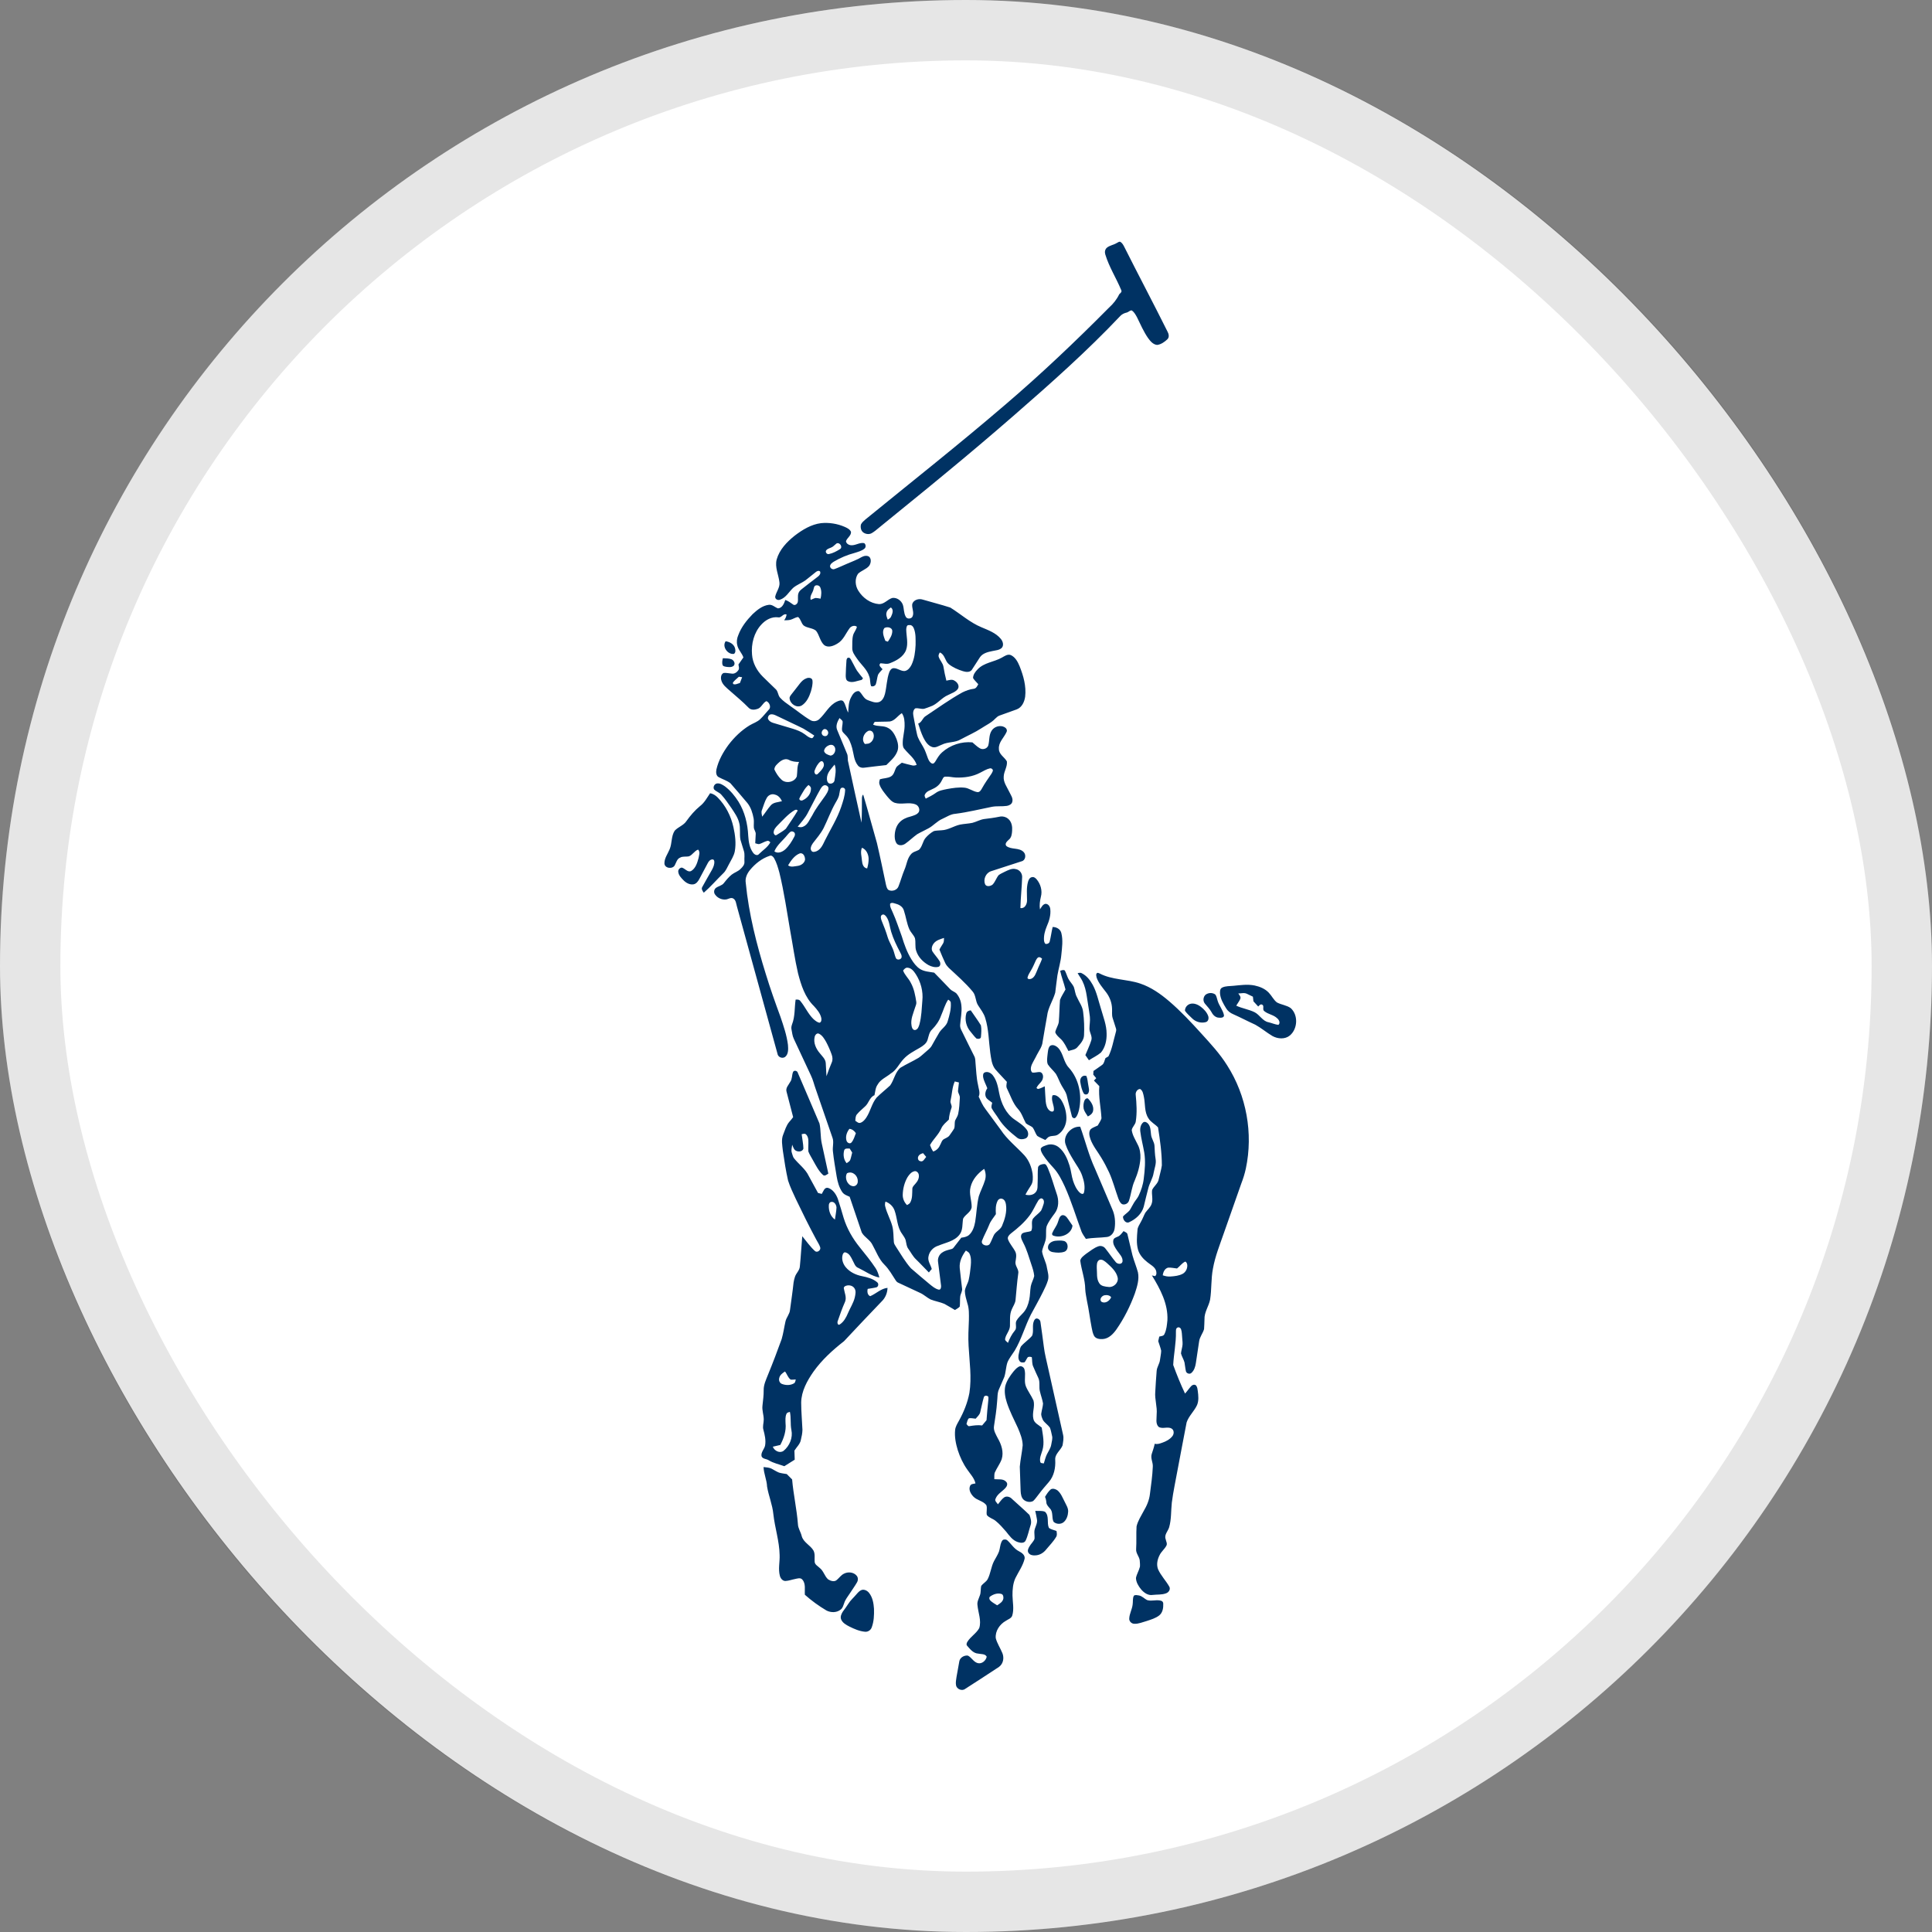
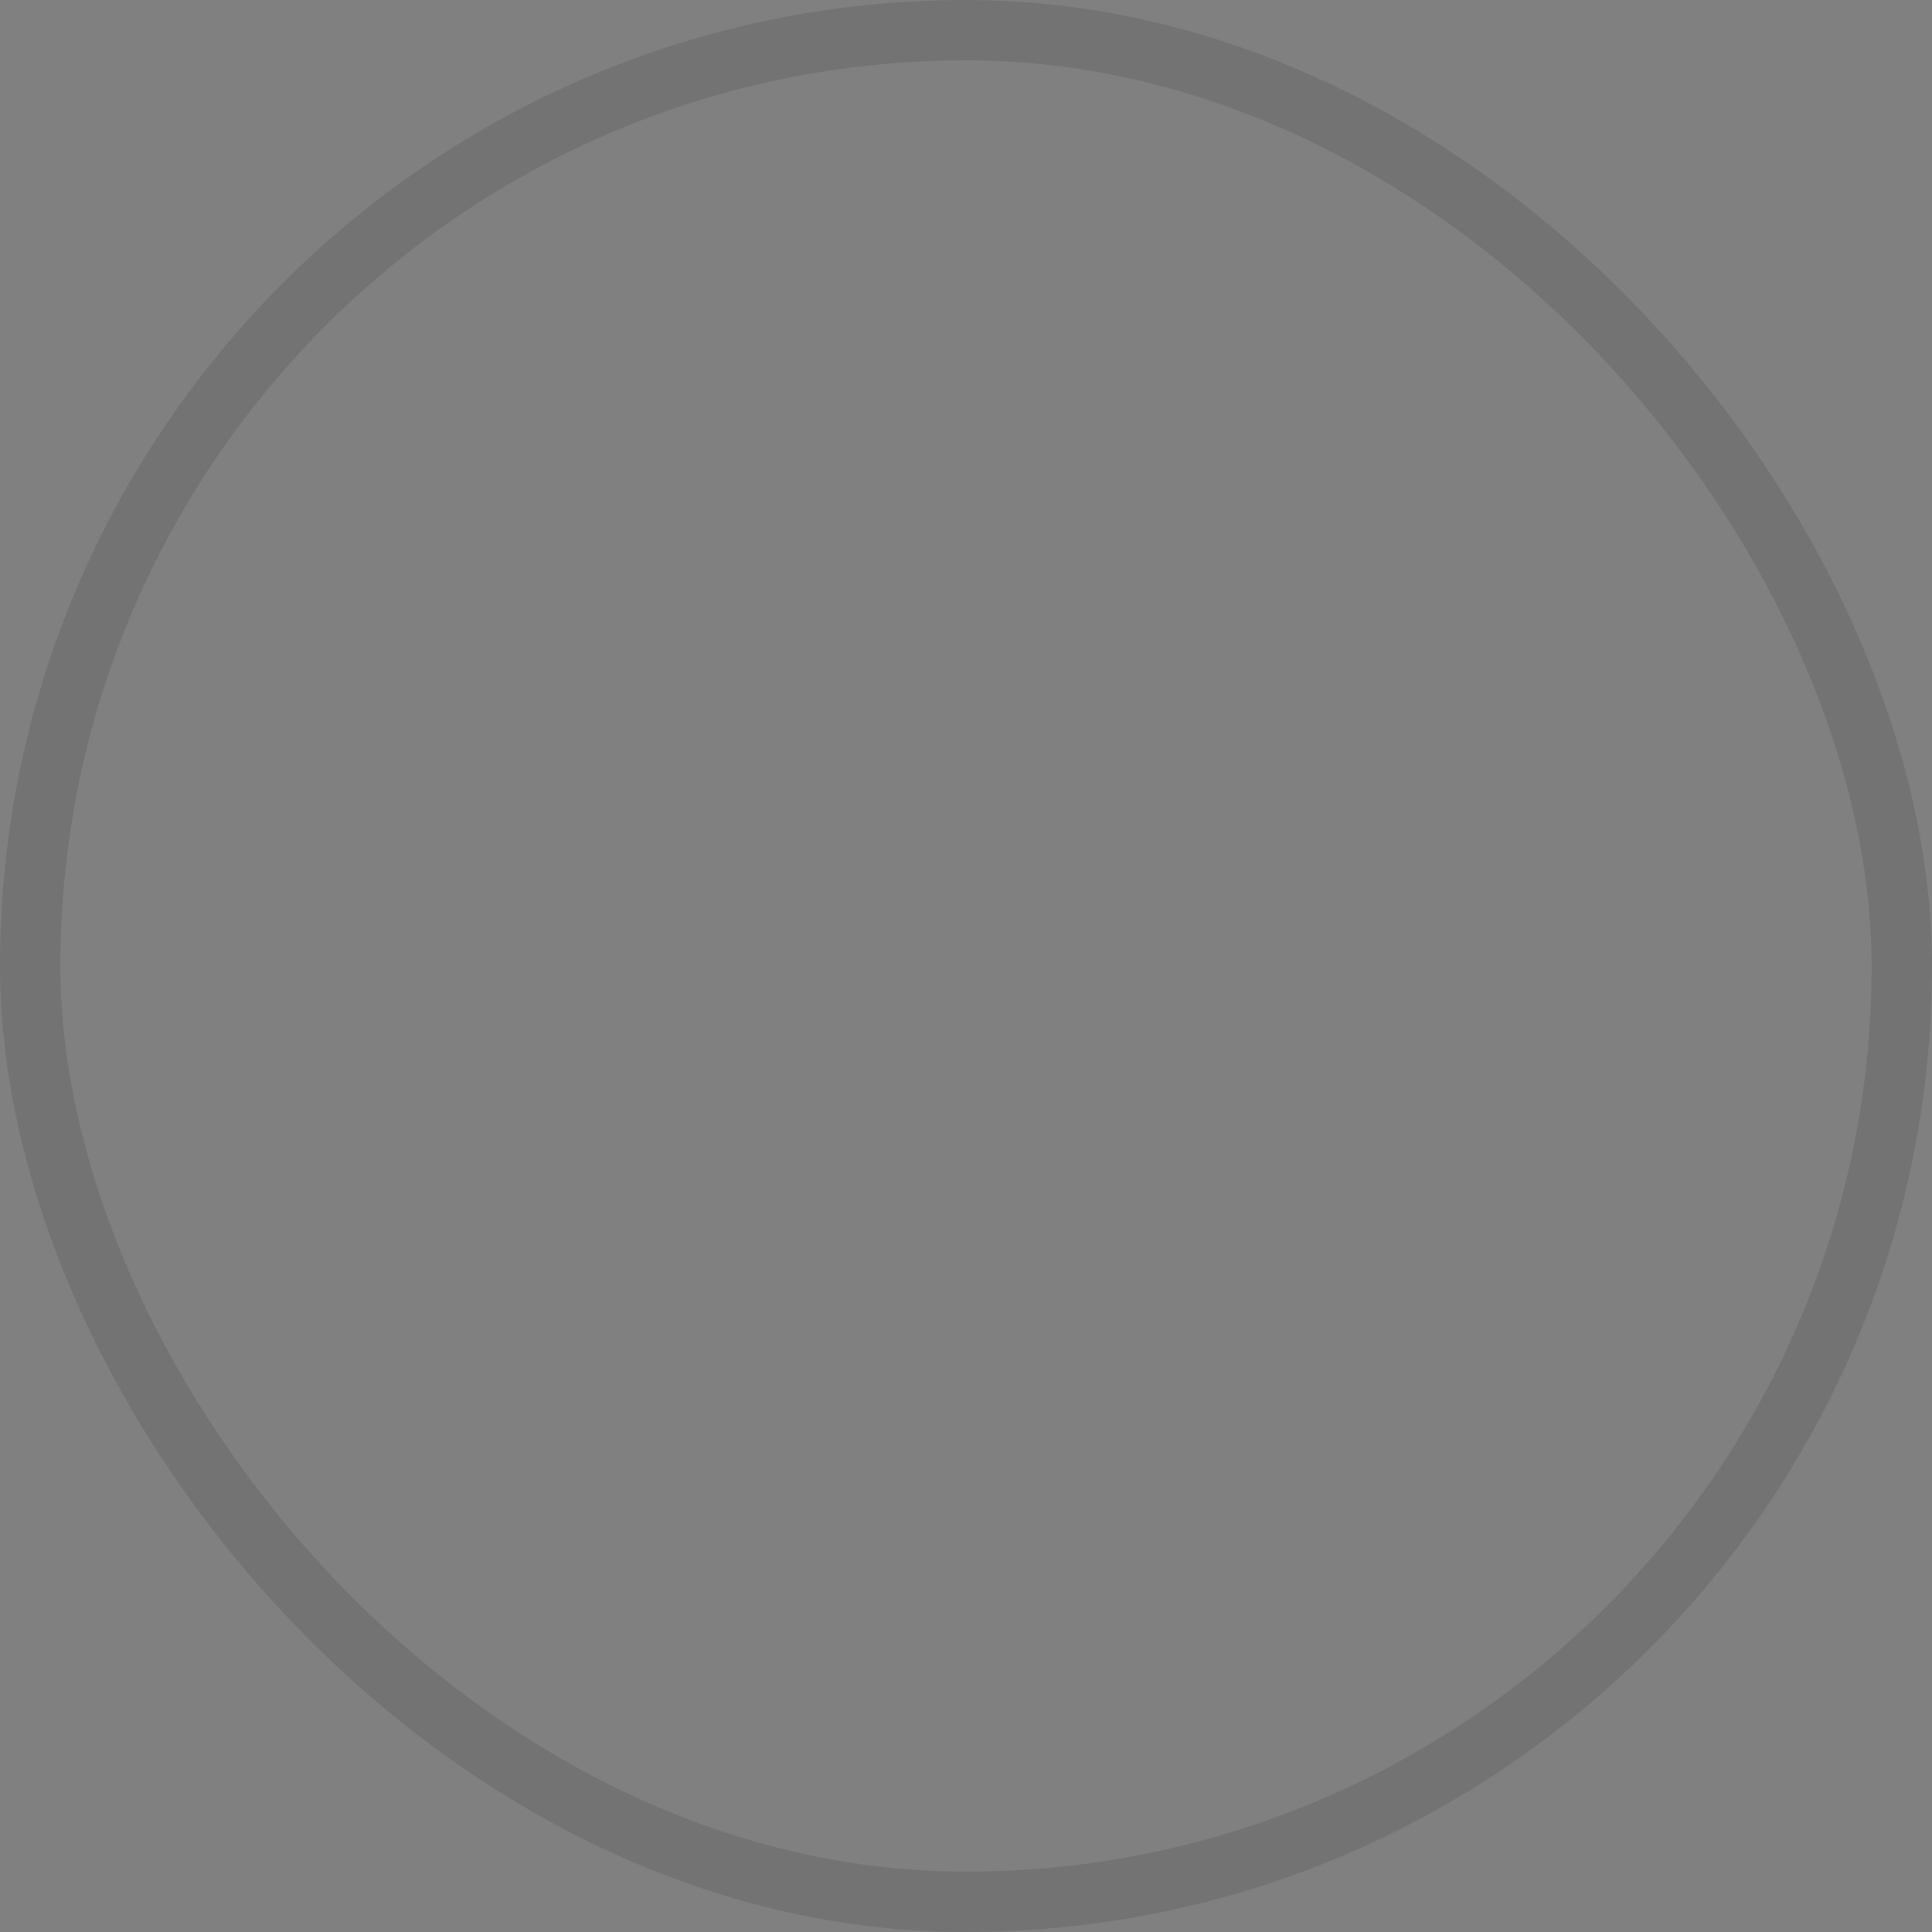
<svg xmlns="http://www.w3.org/2000/svg" width="32" height="32" viewBox="0 0 32 32" fill="none">
  <rect x="0" y="0" width="32" height="32" fill="#808080" stroke="none" />
-   <rect width="32" height="32" rx="16" fill="white" />
  <rect x="0.5" y="0.5" width="31" height="31" rx="15.5" stroke="black" stroke-opacity="0.1" />
  <g clip-path="url(#clip0_9558_350)">
-     <path fill-rule="evenodd" clip-rule="evenodd" d="M18.497 4.025C18.517 4.017 18.537 3.994 18.56 4.008C18.587 4.026 18.604 4.055 18.619 4.084C18.855 4.554 19.102 5.019 19.336 5.489C19.359 5.529 19.372 5.586 19.334 5.621C19.288 5.664 19.232 5.704 19.167 5.713C19.1 5.708 19.054 5.652 19.016 5.6C18.941 5.492 18.889 5.37 18.831 5.252C18.808 5.211 18.785 5.169 18.747 5.142C18.716 5.137 18.694 5.168 18.665 5.176C18.624 5.185 18.586 5.202 18.557 5.232C18.007 5.814 17.409 6.345 16.806 6.87C16.423 7.204 16.036 7.531 15.644 7.854C15.284 8.154 14.918 8.445 14.557 8.742C14.519 8.774 14.481 8.806 14.438 8.831C14.395 8.855 14.34 8.848 14.3 8.82C14.259 8.791 14.249 8.734 14.26 8.687C14.276 8.653 14.306 8.629 14.334 8.604C15.105 7.975 15.887 7.358 16.643 6.709C17.243 6.197 17.816 5.653 18.37 5.094C18.439 5.032 18.498 4.958 18.538 4.874C18.555 4.856 18.586 4.836 18.572 4.807C18.489 4.606 18.37 4.423 18.307 4.214C18.295 4.176 18.301 4.132 18.332 4.104C18.379 4.064 18.445 4.057 18.497 4.025ZM13.163 8.872C13.291 8.774 13.437 8.685 13.599 8.665C13.732 8.652 13.868 8.673 13.992 8.727C14.031 8.745 14.075 8.765 14.095 8.808C14.101 8.872 14.031 8.907 14.012 8.964C14.017 9.001 14.052 9.025 14.086 9.03C14.165 9.042 14.236 8.979 14.314 8.996C14.343 9.017 14.346 9.066 14.317 9.088C14.271 9.126 14.211 9.14 14.156 9.158C14.035 9.19 13.919 9.238 13.812 9.302C13.784 9.32 13.752 9.34 13.748 9.377C13.749 9.414 13.79 9.438 13.824 9.425C13.894 9.399 13.962 9.366 14.031 9.337C14.112 9.301 14.197 9.272 14.273 9.226C14.311 9.206 14.361 9.195 14.398 9.223C14.436 9.262 14.426 9.33 14.395 9.373C14.346 9.431 14.265 9.451 14.211 9.504C14.155 9.587 14.164 9.7 14.216 9.783C14.289 9.902 14.416 9.995 14.559 10.006C14.646 10.009 14.701 9.927 14.779 9.904C14.854 9.893 14.929 9.947 14.954 10.017C14.975 10.081 14.967 10.155 15.003 10.216C15.024 10.259 15.102 10.253 15.117 10.205C15.143 10.139 15.099 10.07 15.11 10.003C15.133 9.934 15.218 9.91 15.283 9.931C15.434 9.976 15.589 10.014 15.74 10.063C15.912 10.17 16.066 10.311 16.255 10.389C16.369 10.438 16.493 10.481 16.575 10.58C16.61 10.62 16.631 10.686 16.593 10.73C16.552 10.771 16.489 10.771 16.435 10.784C16.36 10.799 16.274 10.82 16.229 10.889C16.183 10.958 16.14 11.03 16.094 11.098C16.06 11.14 15.996 11.131 15.95 11.117C15.867 11.091 15.785 11.056 15.716 11.001C15.649 10.947 15.652 10.839 15.566 10.807C15.554 10.828 15.54 10.851 15.547 10.877C15.566 10.937 15.618 10.983 15.627 11.046C15.639 11.122 15.656 11.198 15.675 11.274C15.719 11.266 15.768 11.246 15.809 11.274C15.854 11.298 15.896 11.356 15.867 11.408C15.829 11.463 15.76 11.482 15.705 11.511C15.593 11.557 15.523 11.668 15.407 11.704C15.373 11.716 15.342 11.73 15.309 11.739C15.26 11.75 15.208 11.722 15.159 11.733C15.123 11.76 15.12 11.812 15.128 11.854C15.148 11.956 15.165 12.06 15.189 12.163C15.205 12.238 15.252 12.301 15.289 12.368C15.326 12.429 15.345 12.498 15.371 12.565C15.385 12.598 15.404 12.633 15.437 12.646C15.465 12.656 15.482 12.627 15.495 12.608C15.526 12.556 15.557 12.501 15.604 12.461C15.739 12.34 15.926 12.278 16.106 12.296C16.146 12.328 16.181 12.366 16.226 12.392C16.273 12.423 16.346 12.405 16.368 12.35C16.392 12.268 16.376 12.174 16.426 12.1C16.469 12.034 16.565 12.005 16.636 12.043C16.665 12.057 16.689 12.092 16.671 12.125C16.63 12.218 16.536 12.293 16.545 12.405C16.544 12.495 16.637 12.539 16.677 12.611C16.688 12.697 16.63 12.772 16.625 12.856C16.614 12.954 16.679 13.035 16.718 13.118C16.741 13.168 16.783 13.22 16.767 13.28C16.758 13.32 16.717 13.341 16.677 13.348C16.596 13.36 16.512 13.348 16.431 13.363C16.229 13.403 16.03 13.453 15.825 13.479C15.745 13.484 15.679 13.531 15.61 13.562C15.521 13.6 15.46 13.677 15.376 13.721C15.315 13.755 15.252 13.782 15.192 13.817C15.123 13.866 15.064 13.925 14.996 13.973C14.958 14.001 14.899 14.012 14.86 13.98C14.828 13.946 14.82 13.899 14.819 13.854C14.819 13.771 14.84 13.683 14.899 13.621C14.947 13.569 15.015 13.54 15.082 13.524C15.131 13.508 15.186 13.496 15.217 13.452C15.243 13.404 15.212 13.34 15.163 13.323C15.053 13.28 14.932 13.332 14.82 13.297C14.764 13.277 14.727 13.228 14.69 13.185C14.644 13.126 14.592 13.067 14.568 12.994C14.556 12.965 14.566 12.934 14.574 12.907C14.635 12.888 14.703 12.893 14.759 12.859C14.813 12.826 14.817 12.754 14.85 12.703C14.876 12.676 14.908 12.656 14.937 12.633C14.993 12.648 15.05 12.665 15.108 12.677C15.133 12.685 15.159 12.677 15.183 12.669C15.149 12.559 15.05 12.492 14.981 12.406C14.954 12.38 14.952 12.34 14.952 12.305C14.952 12.21 14.981 12.12 14.983 12.025C14.984 11.952 14.981 11.873 14.937 11.812C14.868 11.855 14.823 11.936 14.739 11.95C14.66 11.955 14.579 11.952 14.499 11.956C14.475 11.956 14.473 11.987 14.461 12.002C14.539 12.039 14.632 12.013 14.709 12.057C14.782 12.094 14.822 12.172 14.851 12.244C14.876 12.311 14.889 12.391 14.857 12.458C14.819 12.546 14.745 12.607 14.68 12.672C14.562 12.686 14.444 12.698 14.326 12.714C14.285 12.722 14.237 12.714 14.21 12.679C14.144 12.598 14.141 12.489 14.115 12.392C14.093 12.314 14.066 12.232 14.006 12.175C13.988 12.154 13.962 12.135 13.95 12.109C13.937 12.057 13.959 12.005 13.957 11.953C13.951 11.926 13.922 11.912 13.905 11.893C13.871 11.95 13.839 12.019 13.864 12.085C13.918 12.217 13.973 12.35 14.029 12.483C14.049 12.526 14.035 12.576 14.049 12.622C14.121 12.957 14.194 13.291 14.269 13.626C14.276 13.502 14.276 13.38 14.276 13.256C14.277 13.223 14.271 13.185 14.297 13.161C14.377 13.427 14.448 13.697 14.525 13.964C14.579 14.194 14.626 14.425 14.675 14.656C14.684 14.687 14.689 14.723 14.719 14.742C14.778 14.771 14.862 14.742 14.883 14.678C14.918 14.589 14.943 14.495 14.98 14.407C15.018 14.322 15.024 14.223 15.087 14.151C15.12 14.108 15.176 14.101 15.22 14.076C15.28 14.021 15.281 13.931 15.335 13.873C15.373 13.83 15.417 13.793 15.468 13.765C15.509 13.755 15.552 13.756 15.595 13.752C15.704 13.748 15.797 13.681 15.901 13.658C15.968 13.645 16.037 13.643 16.106 13.629C16.172 13.612 16.232 13.576 16.299 13.566C16.383 13.556 16.467 13.545 16.55 13.528C16.605 13.514 16.668 13.53 16.708 13.571C16.757 13.618 16.769 13.692 16.764 13.758C16.761 13.811 16.754 13.873 16.709 13.908C16.682 13.934 16.636 13.972 16.668 14.012C16.751 14.078 16.881 14.033 16.956 14.114C17 14.159 16.986 14.252 16.92 14.266C16.752 14.321 16.584 14.375 16.415 14.43C16.33 14.457 16.282 14.563 16.316 14.646C16.339 14.693 16.406 14.679 16.44 14.652C16.484 14.607 16.501 14.543 16.541 14.495C16.572 14.471 16.608 14.457 16.642 14.439C16.698 14.413 16.76 14.378 16.824 14.395C16.885 14.405 16.931 14.462 16.93 14.525C16.925 14.696 16.905 14.867 16.901 15.04C16.973 15.054 17.012 14.975 17.011 14.913C17.011 14.811 16.998 14.704 17.028 14.603C17.037 14.57 17.057 14.531 17.096 14.528C17.124 14.521 17.148 14.541 17.167 14.561C17.236 14.641 17.268 14.753 17.24 14.855C17.224 14.922 17.214 14.993 17.225 15.062C17.25 15.027 17.269 14.979 17.317 14.97C17.364 14.97 17.392 15.016 17.396 15.057C17.407 15.155 17.378 15.253 17.338 15.343C17.308 15.415 17.286 15.495 17.292 15.575C17.294 15.596 17.3 15.617 17.315 15.633C17.344 15.64 17.378 15.625 17.386 15.596C17.406 15.516 17.416 15.434 17.435 15.354C17.497 15.353 17.563 15.388 17.579 15.454C17.609 15.572 17.591 15.695 17.579 15.815C17.569 15.931 17.533 16.041 17.514 16.156C17.499 16.251 17.491 16.348 17.478 16.441C17.441 16.573 17.358 16.69 17.343 16.828C17.318 16.971 17.292 17.113 17.269 17.255C17.262 17.336 17.21 17.401 17.174 17.471C17.147 17.528 17.113 17.581 17.087 17.639C17.072 17.679 17.063 17.733 17.098 17.765C17.141 17.771 17.184 17.753 17.227 17.757C17.268 17.766 17.282 17.817 17.274 17.854C17.265 17.918 17.202 17.952 17.174 18.007C17.159 18.022 17.179 18.031 17.193 18.037C17.233 18.03 17.268 18.008 17.305 17.993C17.311 18.076 17.312 18.16 17.32 18.242C17.326 18.296 17.338 18.357 17.383 18.394C17.404 18.411 17.445 18.425 17.456 18.389C17.464 18.307 17.403 18.226 17.432 18.143C17.485 18.123 17.537 18.169 17.569 18.207C17.629 18.297 17.661 18.405 17.663 18.512C17.666 18.622 17.615 18.734 17.522 18.793C17.468 18.829 17.39 18.798 17.346 18.85C17.335 18.86 17.324 18.871 17.314 18.882C17.269 18.859 17.222 18.842 17.181 18.815C17.147 18.772 17.136 18.717 17.104 18.674C17.07 18.645 17.026 18.634 16.992 18.605C16.948 18.526 16.924 18.435 16.861 18.368C16.775 18.273 16.738 18.148 16.682 18.036C16.66 17.999 16.672 17.958 16.677 17.919C16.613 17.848 16.545 17.78 16.483 17.708C16.424 17.632 16.417 17.531 16.402 17.437C16.376 17.246 16.377 17.049 16.319 16.863C16.296 16.784 16.244 16.72 16.2 16.651C16.155 16.582 16.166 16.488 16.111 16.424C15.991 16.279 15.849 16.156 15.713 16.029C15.69 16.006 15.67 15.98 15.656 15.951C15.623 15.878 15.589 15.804 15.56 15.728C15.577 15.692 15.601 15.66 15.621 15.625C15.638 15.598 15.633 15.565 15.636 15.535C15.575 15.555 15.506 15.573 15.465 15.627C15.437 15.663 15.42 15.717 15.445 15.76C15.482 15.816 15.529 15.864 15.564 15.922C15.58 15.951 15.581 16.002 15.543 16.014C15.488 16.028 15.428 16.011 15.379 15.985C15.287 15.933 15.208 15.852 15.176 15.751C15.151 15.682 15.171 15.608 15.154 15.538C15.133 15.486 15.088 15.447 15.064 15.397C15.018 15.296 15.006 15.183 14.97 15.077C14.952 15.019 14.897 14.985 14.842 14.97C14.811 14.962 14.773 14.942 14.744 14.967C14.735 15.019 14.768 15.066 14.787 15.114C14.845 15.242 14.888 15.379 14.937 15.51C14.977 15.642 15.023 15.772 15.096 15.89C15.134 15.951 15.179 16.012 15.241 16.051C15.31 16.093 15.394 16.096 15.473 16.11C15.561 16.201 15.65 16.291 15.737 16.383C15.765 16.413 15.806 16.424 15.837 16.45C15.889 16.507 15.918 16.583 15.924 16.66C15.935 16.765 15.91 16.871 15.903 16.975C15.898 17.032 15.933 17.078 15.955 17.127C16.014 17.249 16.076 17.372 16.137 17.494C16.157 17.531 16.154 17.572 16.158 17.612C16.169 17.73 16.172 17.849 16.198 17.964C16.207 18.031 16.241 18.1 16.21 18.164C16.245 18.235 16.274 18.308 16.322 18.369C16.406 18.484 16.49 18.599 16.576 18.714C16.682 18.876 16.838 18.995 16.969 19.138C17.044 19.222 17.086 19.332 17.103 19.442C17.109 19.505 17.113 19.576 17.078 19.631C17.046 19.683 17.012 19.732 16.985 19.787C17.043 19.804 17.116 19.796 17.156 19.745C17.196 19.697 17.182 19.631 17.187 19.573C17.191 19.493 17.184 19.412 17.194 19.331C17.208 19.294 17.253 19.283 17.289 19.28C17.328 19.274 17.34 19.32 17.355 19.346C17.415 19.485 17.453 19.631 17.502 19.773C17.54 19.877 17.539 20.004 17.47 20.096C17.419 20.165 17.366 20.234 17.335 20.313C17.314 20.398 17.341 20.488 17.309 20.57C17.294 20.624 17.265 20.675 17.26 20.731C17.276 20.825 17.328 20.907 17.341 21.001C17.354 21.068 17.377 21.137 17.357 21.206C17.337 21.273 17.305 21.337 17.274 21.4C17.211 21.527 17.141 21.65 17.075 21.773C16.976 21.968 16.919 22.182 16.807 22.37C16.766 22.435 16.715 22.496 16.686 22.566C16.66 22.645 16.66 22.73 16.634 22.808C16.607 22.874 16.576 22.938 16.549 23.004C16.516 23.07 16.524 23.146 16.515 23.218C16.506 23.353 16.484 23.486 16.464 23.619C16.451 23.693 16.495 23.759 16.527 23.823C16.587 23.926 16.628 24.051 16.591 24.169C16.562 24.248 16.509 24.316 16.475 24.394C16.466 24.428 16.47 24.464 16.469 24.5C16.536 24.507 16.62 24.487 16.669 24.547C16.698 24.581 16.674 24.625 16.648 24.651C16.594 24.708 16.519 24.747 16.49 24.823C16.47 24.859 16.51 24.887 16.529 24.916C16.562 24.878 16.588 24.833 16.63 24.803C16.672 24.773 16.731 24.792 16.764 24.829C16.859 24.917 16.959 25.002 17.051 25.092C17.072 25.147 17.09 25.208 17.069 25.265C17.041 25.349 17.026 25.436 16.988 25.516C16.965 25.565 16.902 25.556 16.859 25.542C16.772 25.514 16.718 25.436 16.665 25.369C16.61 25.306 16.555 25.242 16.49 25.19C16.444 25.152 16.382 25.141 16.345 25.093C16.333 25.04 16.356 24.982 16.337 24.93C16.284 24.859 16.183 24.852 16.123 24.789C16.079 24.744 16.039 24.674 16.068 24.611C16.082 24.575 16.126 24.579 16.157 24.57C16.137 24.48 16.071 24.415 16.022 24.342C15.952 24.244 15.901 24.134 15.864 24.02C15.831 23.912 15.808 23.797 15.82 23.684C15.826 23.627 15.857 23.58 15.883 23.532C15.962 23.39 16.025 23.235 16.056 23.073C16.097 22.814 16.057 22.553 16.043 22.294C16.034 22.15 16.042 22.008 16.048 21.865C16.049 21.77 16.053 21.674 16.022 21.584C16.004 21.516 15.982 21.451 15.981 21.38C15.99 21.314 16.03 21.261 16.045 21.197C16.062 21.12 16.071 21.043 16.079 20.965C16.085 20.896 16.088 20.823 16.056 20.76C16.043 20.737 16.017 20.727 15.998 20.713C15.936 20.796 15.887 20.895 15.896 21.001C15.907 21.114 15.922 21.227 15.935 21.342C15.942 21.389 15.909 21.429 15.904 21.475C15.898 21.53 15.904 21.587 15.896 21.642C15.875 21.666 15.843 21.68 15.817 21.698C15.759 21.665 15.702 21.628 15.642 21.596C15.569 21.565 15.488 21.553 15.413 21.523C15.352 21.492 15.303 21.443 15.241 21.415C15.122 21.359 15.003 21.304 14.883 21.248C14.863 21.241 14.848 21.226 14.837 21.209C14.778 21.12 14.726 21.023 14.649 20.947C14.557 20.857 14.514 20.731 14.452 20.621C14.413 20.535 14.317 20.494 14.273 20.413C14.207 20.217 14.139 20.02 14.073 19.822C14.029 19.802 13.979 19.787 13.95 19.744C13.898 19.667 13.873 19.577 13.858 19.487C13.836 19.349 13.81 19.211 13.796 19.072C13.786 18.997 13.815 18.917 13.789 18.846C13.697 18.575 13.604 18.305 13.51 18.036C13.483 17.962 13.466 17.883 13.431 17.812C13.336 17.61 13.242 17.408 13.148 17.206C13.124 17.156 13.12 17.101 13.109 17.046C13.103 17.018 13.111 16.989 13.12 16.963C13.17 16.834 13.158 16.692 13.178 16.557C13.207 16.554 13.239 16.554 13.258 16.582C13.336 16.677 13.385 16.794 13.473 16.879C13.503 16.905 13.533 16.931 13.572 16.94C13.607 16.932 13.61 16.885 13.602 16.856C13.584 16.781 13.532 16.72 13.481 16.664C13.333 16.52 13.268 16.315 13.218 16.121C13.164 15.888 13.132 15.653 13.089 15.42C13.033 15.097 12.987 14.773 12.909 14.453C12.886 14.371 12.864 14.289 12.822 14.215C12.806 14.189 12.779 14.16 12.746 14.176C12.618 14.218 12.508 14.306 12.422 14.41C12.373 14.47 12.339 14.544 12.352 14.623C12.402 15.137 12.531 15.64 12.684 16.133C12.757 16.372 12.841 16.608 12.927 16.842C12.978 16.993 13.031 17.146 13.051 17.306C13.056 17.373 13.062 17.459 13.004 17.506C12.956 17.54 12.884 17.509 12.877 17.451C12.653 16.64 12.43 15.827 12.206 15.014C12.192 14.968 12.191 14.907 12.143 14.881C12.104 14.86 12.064 14.893 12.024 14.898C11.955 14.906 11.882 14.873 11.843 14.815C11.819 14.783 11.825 14.736 11.854 14.71C11.895 14.676 11.958 14.67 11.99 14.626C12.03 14.575 12.07 14.526 12.12 14.486C12.166 14.45 12.226 14.434 12.267 14.391C12.301 14.359 12.336 14.319 12.33 14.269C12.326 14.211 12.339 14.151 12.321 14.095C12.303 14.032 12.281 13.97 12.264 13.908C12.246 13.814 12.269 13.715 12.241 13.621C12.218 13.534 12.165 13.461 12.116 13.386C12.062 13.309 12.01 13.231 11.947 13.162C11.914 13.124 11.862 13.112 11.828 13.075C11.804 13.038 11.834 12.98 11.879 12.976C11.928 12.971 11.97 13 12.009 13.026C12.099 13.095 12.172 13.184 12.232 13.279C12.336 13.447 12.384 13.646 12.393 13.842C12.399 13.94 12.414 14.042 12.473 14.123C12.494 14.154 12.543 14.182 12.572 14.145C12.635 14.082 12.716 14.033 12.759 13.952C12.746 13.937 12.728 13.921 12.708 13.928C12.664 13.938 12.627 13.964 12.584 13.978C12.56 13.987 12.534 13.973 12.509 13.967C12.511 13.917 12.515 13.868 12.517 13.817C12.521 13.778 12.489 13.745 12.486 13.707C12.482 13.658 12.491 13.608 12.483 13.559C12.466 13.468 12.439 13.377 12.381 13.303C12.287 13.193 12.194 13.081 12.098 12.973C12.041 12.928 11.969 12.908 11.906 12.873C11.86 12.852 11.857 12.789 11.866 12.745C11.9 12.595 11.977 12.458 12.067 12.336C12.163 12.21 12.28 12.097 12.416 12.014C12.474 11.979 12.543 11.959 12.593 11.91C12.642 11.863 12.685 11.808 12.731 11.757C12.779 11.716 12.745 11.633 12.694 11.613C12.632 11.641 12.613 11.722 12.546 11.742C12.498 11.759 12.437 11.763 12.399 11.722C12.303 11.623 12.195 11.535 12.091 11.443C12.033 11.391 11.964 11.341 11.946 11.263C11.935 11.22 11.943 11.163 11.987 11.146C12.032 11.142 12.076 11.154 12.12 11.157C12.165 11.165 12.208 11.134 12.231 11.098C12.249 11.07 12.235 11.036 12.231 11.006C12.258 10.967 12.286 10.928 12.313 10.889C12.289 10.816 12.225 10.761 12.211 10.683C12.198 10.629 12.206 10.571 12.228 10.521C12.277 10.387 12.367 10.274 12.465 10.173C12.54 10.103 12.626 10.032 12.731 10.018C12.791 10.008 12.835 10.06 12.887 10.077C12.958 10.07 12.987 9.995 13.007 9.937C13.054 9.953 13.094 9.982 13.134 10.011C13.163 10.037 13.204 10.006 13.213 9.974C13.224 9.925 13.207 9.872 13.226 9.823C13.235 9.795 13.258 9.775 13.279 9.758C13.369 9.688 13.458 9.617 13.549 9.549C13.575 9.53 13.598 9.497 13.582 9.464C13.559 9.446 13.53 9.46 13.512 9.475C13.454 9.519 13.4 9.568 13.342 9.611C13.276 9.659 13.198 9.685 13.137 9.737C13.066 9.804 13.017 9.901 12.919 9.933C12.883 9.948 12.835 9.924 12.84 9.881C12.857 9.8 12.921 9.731 12.91 9.645C12.896 9.519 12.831 9.395 12.864 9.267C12.91 9.103 13.034 8.975 13.163 8.872ZM13.856 9.001C13.832 9.019 13.812 9.042 13.786 9.059C13.754 9.079 13.709 9.083 13.685 9.115C13.663 9.143 13.697 9.186 13.729 9.177C13.795 9.164 13.856 9.131 13.913 9.095C13.965 9.062 13.908 8.976 13.856 9.001ZM13.503 9.7C13.483 9.711 13.481 9.737 13.475 9.757C13.464 9.819 13.406 9.868 13.428 9.936C13.454 9.925 13.48 9.911 13.509 9.904C13.536 9.905 13.564 9.911 13.591 9.916C13.605 9.855 13.611 9.789 13.587 9.731C13.575 9.699 13.533 9.685 13.503 9.7ZM14.686 10.139C14.67 10.181 14.689 10.225 14.704 10.263C14.726 10.25 14.75 10.237 14.759 10.213C14.781 10.165 14.807 10.1 14.756 10.061C14.729 10.081 14.695 10.103 14.686 10.139ZM12.89 10.225C12.783 10.211 12.681 10.266 12.61 10.345C12.488 10.476 12.44 10.666 12.456 10.843C12.466 10.981 12.537 11.11 12.633 11.206C12.704 11.277 12.774 11.342 12.844 11.411C12.889 11.448 12.883 11.512 12.919 11.554C12.97 11.612 13.033 11.653 13.094 11.697C13.206 11.773 13.308 11.861 13.425 11.929C13.47 11.956 13.53 11.947 13.568 11.913C13.671 11.82 13.732 11.681 13.861 11.621C13.893 11.607 13.939 11.586 13.968 11.616C14.009 11.671 14.014 11.745 14.049 11.803C14.054 11.717 14.054 11.627 14.097 11.549C14.121 11.498 14.164 11.439 14.228 11.448C14.283 11.492 14.303 11.573 14.375 11.597C14.433 11.618 14.494 11.647 14.557 11.629C14.615 11.61 14.644 11.547 14.658 11.492C14.687 11.373 14.687 11.249 14.729 11.134C14.741 11.101 14.765 11.067 14.804 11.067C14.868 11.067 14.921 11.119 14.986 11.114C15.038 11.105 15.073 11.059 15.096 11.015C15.146 10.912 15.159 10.796 15.165 10.684C15.165 10.592 15.171 10.498 15.137 10.41C15.125 10.377 15.096 10.345 15.058 10.354C15.016 10.346 15.012 10.396 15.01 10.426C15.012 10.539 15.047 10.657 15.007 10.767C14.963 10.88 14.848 10.943 14.741 10.984C14.69 11.007 14.635 10.987 14.583 10.986C14.542 11.021 14.595 11.058 14.618 11.084C14.592 11.114 14.562 11.14 14.543 11.176C14.527 11.225 14.524 11.278 14.508 11.327C14.499 11.361 14.459 11.376 14.429 11.365C14.407 11.315 14.418 11.258 14.399 11.208C14.364 11.088 14.263 11.01 14.196 10.911C14.159 10.857 14.113 10.801 14.116 10.732C14.118 10.661 14.112 10.589 14.13 10.521C14.144 10.472 14.182 10.433 14.193 10.381C14.156 10.351 14.1 10.369 14.073 10.404C14.008 10.491 13.968 10.605 13.868 10.661C13.807 10.698 13.72 10.733 13.654 10.687C13.582 10.625 13.573 10.519 13.516 10.447C13.457 10.398 13.373 10.406 13.311 10.36C13.268 10.32 13.265 10.254 13.218 10.219C13.174 10.225 13.137 10.253 13.094 10.265C13.06 10.274 13.024 10.273 12.988 10.274C13.01 10.245 13.024 10.213 13.028 10.178C12.97 10.156 12.945 10.237 12.89 10.225ZM14.646 10.404C14.603 10.468 14.641 10.55 14.664 10.614C14.679 10.619 14.692 10.623 14.706 10.628C14.741 10.576 14.779 10.519 14.779 10.453C14.779 10.389 14.689 10.375 14.646 10.404ZM12.238 11.209C12.205 11.24 12.166 11.269 12.139 11.306C12.14 11.31 12.142 11.322 12.143 11.329C12.18 11.347 12.218 11.321 12.255 11.313C12.267 11.282 12.28 11.25 12.292 11.217C12.274 11.214 12.256 11.211 12.238 11.209ZM12.719 11.9C12.731 11.938 12.768 11.962 12.805 11.973C12.915 12.006 13.024 12.038 13.134 12.071C13.201 12.092 13.268 12.117 13.327 12.16C13.362 12.186 13.395 12.216 13.438 12.226C13.466 12.232 13.473 12.2 13.487 12.183C13.429 12.143 13.368 12.106 13.308 12.069C13.175 12.002 13.037 11.941 12.904 11.875C12.861 11.857 12.818 11.826 12.769 11.832C12.737 11.835 12.717 11.869 12.719 11.9ZM13.649 12.077C13.619 12.091 13.598 12.132 13.616 12.164C13.633 12.201 13.697 12.204 13.711 12.164C13.735 12.125 13.695 12.065 13.649 12.077ZM14.375 12.109C14.303 12.149 14.263 12.256 14.326 12.323C14.346 12.32 14.366 12.32 14.386 12.316C14.459 12.293 14.498 12.193 14.456 12.129C14.439 12.102 14.403 12.094 14.375 12.109ZM13.723 12.347C13.686 12.363 13.653 12.397 13.649 12.44C13.662 12.486 13.714 12.503 13.755 12.515C13.829 12.51 13.864 12.399 13.807 12.351C13.783 12.33 13.749 12.334 13.723 12.347ZM12.912 12.62C12.875 12.653 12.826 12.691 12.826 12.745C12.855 12.806 12.892 12.865 12.941 12.911C13.014 12.985 13.161 12.957 13.198 12.859C13.21 12.78 13.198 12.695 13.235 12.62C13.178 12.62 13.12 12.614 13.069 12.587C13.016 12.558 12.955 12.584 12.912 12.62ZM13.588 12.614C13.542 12.651 13.513 12.708 13.493 12.763C13.48 12.79 13.504 12.848 13.541 12.822C13.579 12.784 13.622 12.746 13.642 12.694C13.656 12.66 13.636 12.585 13.588 12.614ZM13.7 12.859C13.694 12.896 13.692 12.942 13.723 12.97C13.758 12.994 13.816 12.97 13.822 12.927C13.835 12.839 13.856 12.749 13.824 12.663C13.777 12.723 13.715 12.78 13.7 12.859ZM16.236 12.798C16.111 12.865 15.965 12.884 15.826 12.878C15.769 12.875 15.713 12.859 15.656 12.864C15.621 12.865 15.613 12.907 15.597 12.931C15.569 12.989 15.52 13.034 15.462 13.061C15.411 13.089 15.344 13.103 15.319 13.161C15.306 13.184 15.324 13.207 15.333 13.228C15.39 13.199 15.447 13.171 15.497 13.135C15.552 13.093 15.621 13.083 15.687 13.069C15.78 13.052 15.877 13.037 15.972 13.046C16.049 13.052 16.114 13.109 16.19 13.12C16.23 13.124 16.252 13.081 16.268 13.052C16.313 12.97 16.369 12.893 16.422 12.815C16.432 12.796 16.444 12.778 16.446 12.758C16.44 12.737 16.42 12.722 16.398 12.726C16.34 12.738 16.288 12.772 16.236 12.798ZM13.636 13.014C13.616 13.026 13.602 13.047 13.59 13.067C13.513 13.202 13.447 13.34 13.374 13.475C13.331 13.556 13.267 13.621 13.212 13.693C13.241 13.7 13.271 13.707 13.301 13.693C13.382 13.661 13.408 13.571 13.454 13.504C13.513 13.389 13.593 13.286 13.668 13.181C13.691 13.144 13.72 13.106 13.722 13.061C13.725 13.018 13.669 12.991 13.636 13.014ZM13.308 13.104C13.285 13.147 13.255 13.185 13.238 13.231C13.244 13.26 13.276 13.266 13.299 13.253C13.373 13.219 13.434 13.146 13.432 13.063C13.434 13.034 13.411 13.017 13.391 13.002C13.357 13.031 13.33 13.066 13.308 13.104ZM13.93 13.054C13.908 13.077 13.911 13.116 13.902 13.147C13.896 13.204 13.864 13.253 13.836 13.302C13.761 13.435 13.709 13.579 13.642 13.715C13.594 13.807 13.527 13.885 13.464 13.966C13.44 14.001 13.411 14.055 13.441 14.093C13.46 14.122 13.499 14.108 13.524 14.099C13.598 14.067 13.63 13.989 13.663 13.921C13.755 13.736 13.867 13.56 13.933 13.364C13.963 13.273 13.995 13.181 13.998 13.084C13.998 13.052 13.956 13.035 13.93 13.054ZM12.701 13.214C12.664 13.276 12.647 13.348 12.621 13.415C12.604 13.45 12.618 13.49 12.624 13.527C12.675 13.465 12.714 13.398 12.766 13.34C12.812 13.286 12.889 13.289 12.952 13.27C12.929 13.222 12.893 13.175 12.838 13.162C12.786 13.142 12.728 13.167 12.701 13.214ZM13.161 13.419C13.054 13.482 12.972 13.579 12.884 13.666C12.851 13.7 12.814 13.739 12.814 13.79C12.814 13.813 12.838 13.847 12.863 13.83C12.915 13.796 12.97 13.768 13.016 13.727C13.083 13.628 13.152 13.528 13.213 13.426C13.2 13.407 13.18 13.409 13.161 13.419ZM13.043 13.827C12.972 13.918 12.872 13.99 12.826 14.101C12.883 14.145 12.959 14.111 13.007 14.068C13.069 14.01 13.115 13.937 13.154 13.862C13.172 13.834 13.175 13.788 13.137 13.776C13.095 13.755 13.068 13.801 13.043 13.827ZM14.277 14.041C14.245 14.11 14.273 14.186 14.277 14.257C14.282 14.312 14.3 14.376 14.363 14.384C14.378 14.33 14.389 14.275 14.387 14.218C14.383 14.146 14.348 14.07 14.277 14.041ZM13.053 14.333C13.102 14.37 13.163 14.347 13.218 14.341C13.27 14.332 13.323 14.296 13.334 14.241C13.337 14.192 13.307 14.116 13.244 14.136C13.157 14.171 13.1 14.255 13.053 14.333ZM14.612 15.151C14.576 15.169 14.591 15.218 14.602 15.248C14.64 15.339 14.675 15.429 14.703 15.524C14.73 15.611 14.784 15.686 14.808 15.774C14.819 15.807 14.825 15.842 14.842 15.875C14.866 15.908 14.929 15.893 14.934 15.852C14.937 15.822 14.921 15.796 14.909 15.772C14.851 15.663 14.797 15.552 14.761 15.434C14.735 15.35 14.732 15.256 14.68 15.183C14.664 15.161 14.638 15.137 14.612 15.151ZM17.196 15.858C17.178 15.867 17.168 15.888 17.158 15.905C17.132 15.96 17.11 16.017 17.078 16.07C17.055 16.11 17.028 16.148 17.018 16.195C17.024 16.225 17.063 16.219 17.084 16.21C17.141 16.184 17.158 16.116 17.182 16.064C17.205 16.002 17.239 15.942 17.26 15.879C17.243 15.864 17.219 15.845 17.196 15.858ZM14.958 16.075C14.986 16.152 15.05 16.205 15.085 16.277C15.14 16.375 15.16 16.487 15.177 16.597C15.182 16.628 15.166 16.658 15.157 16.687C15.127 16.784 15.079 16.883 15.098 16.987C15.102 17.02 15.117 17.062 15.156 17.061C15.202 17.053 15.218 17.004 15.229 16.966C15.264 16.837 15.266 16.704 15.277 16.574C15.293 16.421 15.251 16.263 15.168 16.135C15.136 16.086 15.094 16.031 15.03 16.028C14.998 16.025 14.977 16.052 14.958 16.075ZM15.587 16.822C15.557 16.908 15.503 16.986 15.439 17.05C15.39 17.095 15.382 17.162 15.364 17.221C15.345 17.286 15.286 17.324 15.232 17.356C15.139 17.41 15.039 17.46 14.966 17.541C14.892 17.619 14.848 17.725 14.755 17.78C14.681 17.841 14.583 17.878 14.536 17.965C14.499 18.016 14.498 18.082 14.484 18.14C14.401 18.175 14.39 18.275 14.326 18.328C14.283 18.369 14.234 18.408 14.196 18.454C14.168 18.483 14.17 18.526 14.167 18.564C14.193 18.579 14.22 18.611 14.254 18.596C14.295 18.582 14.325 18.546 14.349 18.51C14.418 18.406 14.439 18.276 14.519 18.18C14.591 18.108 14.67 18.047 14.744 17.978C14.81 17.886 14.825 17.76 14.914 17.685C15.01 17.626 15.116 17.58 15.214 17.521C15.255 17.495 15.289 17.459 15.327 17.428C15.362 17.395 15.405 17.367 15.431 17.323C15.474 17.247 15.515 17.172 15.56 17.098C15.601 17.035 15.675 16.993 15.696 16.918C15.725 16.819 15.756 16.716 15.748 16.611C15.749 16.585 15.725 16.57 15.705 16.557C15.65 16.638 15.627 16.733 15.587 16.822ZM13.493 17.176C13.47 17.272 13.516 17.372 13.579 17.445C13.617 17.494 13.672 17.54 13.677 17.607C13.682 17.681 13.685 17.753 13.689 17.826C13.716 17.748 13.745 17.672 13.777 17.596C13.795 17.555 13.79 17.508 13.775 17.466C13.749 17.393 13.718 17.323 13.682 17.255C13.653 17.206 13.622 17.151 13.568 17.123C13.532 17.102 13.499 17.142 13.493 17.176ZM15.814 17.912C15.769 18.011 15.769 18.123 15.745 18.227C15.731 18.273 15.779 18.313 15.757 18.357C15.736 18.417 15.72 18.48 15.716 18.544C15.67 18.59 15.616 18.63 15.59 18.691C15.546 18.793 15.457 18.868 15.404 18.966C15.417 19.003 15.434 19.04 15.457 19.073C15.506 19.057 15.547 19.02 15.567 18.973C15.59 18.936 15.598 18.882 15.641 18.864C15.671 18.847 15.708 18.835 15.728 18.804C15.754 18.766 15.783 18.729 15.806 18.688C15.817 18.648 15.809 18.605 15.818 18.564C15.834 18.526 15.861 18.492 15.87 18.451C15.889 18.362 15.893 18.273 15.898 18.183C15.901 18.143 15.872 18.112 15.867 18.074C15.87 18.025 15.88 17.978 15.883 17.929C15.859 17.922 15.836 17.917 15.814 17.912ZM14.021 18.893C14.031 18.928 14.077 18.954 14.104 18.922C14.141 18.878 14.155 18.821 14.176 18.769C14.152 18.732 14.116 18.702 14.069 18.697C14.026 18.751 14 18.824 14.021 18.893ZM13.982 19.054C13.963 19.126 13.973 19.208 14.023 19.266C14.046 19.25 14.075 19.236 14.084 19.207C14.098 19.168 14.104 19.129 14.115 19.09C14.101 19.068 14.087 19.046 14.073 19.023C14.041 19.025 13.994 19.014 13.982 19.054ZM15.215 19.145C15.194 19.175 15.202 19.225 15.243 19.233C15.292 19.25 15.313 19.191 15.341 19.162C15.323 19.141 15.306 19.12 15.289 19.1C15.261 19.109 15.231 19.118 15.215 19.145ZM16.076 19.66C16.045 19.771 16.097 19.885 16.094 19.997C16.079 20.081 15.988 20.114 15.952 20.185C15.936 20.275 15.952 20.378 15.89 20.453C15.805 20.56 15.662 20.581 15.543 20.632C15.462 20.655 15.394 20.724 15.379 20.809C15.361 20.884 15.414 20.948 15.433 21.019C15.416 21.037 15.401 21.056 15.385 21.076C15.313 21.005 15.246 20.93 15.174 20.861C15.12 20.811 15.087 20.743 15.045 20.685C15.016 20.647 15.013 20.598 15.003 20.554C14.995 20.508 14.964 20.473 14.941 20.436C14.857 20.323 14.863 20.174 14.816 20.047C14.791 19.978 14.733 19.926 14.666 19.902C14.658 19.929 14.654 19.958 14.663 19.986C14.69 20.096 14.748 20.195 14.778 20.304C14.802 20.391 14.797 20.483 14.805 20.573C14.807 20.604 14.828 20.629 14.843 20.655C14.921 20.774 14.993 20.9 15.088 21.007C15.189 21.096 15.295 21.183 15.398 21.27C15.442 21.305 15.488 21.346 15.546 21.36C15.583 21.369 15.59 21.32 15.587 21.294C15.57 21.163 15.554 21.031 15.537 20.9C15.528 20.843 15.554 20.783 15.6 20.75C15.638 20.721 15.685 20.708 15.731 20.696C15.754 20.69 15.78 20.687 15.795 20.664C15.838 20.61 15.88 20.554 15.922 20.5C15.967 20.494 16.014 20.486 16.049 20.456C16.112 20.401 16.137 20.316 16.152 20.238C16.175 20.098 16.178 19.954 16.212 19.814C16.241 19.724 16.287 19.64 16.314 19.55C16.334 19.487 16.328 19.418 16.301 19.36C16.197 19.433 16.106 19.534 16.076 19.66ZM15.032 19.497C14.98 19.586 14.954 19.69 14.952 19.793C14.952 19.856 14.978 19.915 15.023 19.96C15.041 19.948 15.065 19.94 15.076 19.918C15.114 19.851 15.108 19.768 15.111 19.693C15.11 19.655 15.142 19.631 15.163 19.605C15.202 19.563 15.229 19.508 15.217 19.452C15.209 19.419 15.177 19.39 15.143 19.4C15.093 19.412 15.059 19.456 15.032 19.497ZM14.038 19.429L14.029 19.433C13.985 19.508 14.032 19.629 14.121 19.646C14.17 19.657 14.213 19.611 14.207 19.562C14.211 19.476 14.124 19.393 14.038 19.429ZM16.523 19.891C16.489 19.958 16.49 20.036 16.495 20.11C16.457 20.168 16.408 20.221 16.383 20.289C16.348 20.378 16.299 20.462 16.265 20.551C16.242 20.621 16.354 20.655 16.392 20.606C16.418 20.563 16.434 20.515 16.455 20.471C16.483 20.401 16.565 20.375 16.596 20.306C16.643 20.195 16.68 20.073 16.662 19.952C16.657 19.914 16.642 19.871 16.602 19.857C16.57 19.843 16.536 19.863 16.523 19.891ZM17.198 19.883C17.147 19.964 17.112 20.055 17.054 20.131C16.968 20.247 16.858 20.342 16.744 20.43C16.715 20.454 16.68 20.489 16.697 20.531C16.726 20.606 16.784 20.664 16.819 20.736C16.842 20.789 16.827 20.848 16.819 20.903C16.812 20.973 16.882 21.027 16.865 21.097C16.845 21.239 16.835 21.383 16.821 21.526C16.818 21.585 16.78 21.634 16.758 21.688C16.718 21.775 16.732 21.873 16.728 21.965C16.724 22.041 16.663 22.098 16.649 22.17C16.639 22.205 16.677 22.221 16.695 22.242C16.723 22.17 16.757 22.101 16.807 22.041C16.852 21.995 16.807 21.927 16.836 21.875C16.864 21.824 16.91 21.787 16.948 21.744C17.002 21.685 17.031 21.607 17.047 21.529C17.063 21.455 17.06 21.379 17.073 21.305C17.084 21.245 17.118 21.193 17.13 21.134C17.124 21.066 17.103 21.004 17.081 20.939C17.04 20.82 17.008 20.696 16.948 20.584C16.927 20.538 16.887 20.477 16.93 20.431C16.974 20.402 17.032 20.41 17.08 20.388C17.113 20.326 17.072 20.247 17.109 20.185C17.147 20.136 17.204 20.102 17.243 20.053C17.262 20.016 17.274 19.978 17.286 19.94C17.294 19.912 17.295 19.877 17.271 19.859C17.247 19.834 17.213 19.86 17.198 19.883ZM16.296 23.14C16.271 23.223 16.256 23.309 16.235 23.393C16.224 23.436 16.187 23.465 16.16 23.498C16.123 23.495 16.086 23.485 16.049 23.491C16.022 23.514 16.019 23.554 16.008 23.586C16.023 23.601 16.034 23.629 16.059 23.621C16.128 23.61 16.197 23.6 16.267 23.61C16.291 23.582 16.316 23.553 16.34 23.523C16.349 23.414 16.356 23.306 16.369 23.197C16.371 23.174 16.374 23.151 16.368 23.13C16.348 23.114 16.307 23.11 16.296 23.14ZM12.157 10.83C12.055 10.847 11.954 10.71 12.019 10.621C12.084 10.631 12.149 10.664 12.172 10.729C12.182 10.761 12.189 10.808 12.157 10.83ZM16.594 10.892C16.639 10.868 16.689 10.828 16.744 10.851C16.818 10.886 16.858 10.963 16.888 11.035C16.951 11.194 17 11.365 16.98 11.538C16.968 11.624 16.927 11.717 16.839 11.75C16.744 11.785 16.649 11.818 16.555 11.852C16.527 11.861 16.506 11.883 16.484 11.903C16.42 11.972 16.333 12.01 16.255 12.062C16.148 12.132 16.028 12.184 15.915 12.245C15.818 12.304 15.699 12.284 15.6 12.334C15.549 12.353 15.498 12.391 15.443 12.374C15.368 12.351 15.326 12.279 15.293 12.215C15.258 12.141 15.232 12.063 15.208 11.985C15.27 11.965 15.28 11.89 15.333 11.86C15.534 11.727 15.73 11.584 15.941 11.468C16.001 11.439 16.063 11.416 16.131 11.408C16.169 11.402 16.187 11.364 16.203 11.332C16.174 11.298 16.14 11.269 16.117 11.231C16.117 11.174 16.155 11.125 16.192 11.087C16.299 10.973 16.464 10.966 16.594 10.892ZM14.02 10.941C14.021 10.92 14.031 10.889 14.057 10.894C14.077 10.892 14.086 10.912 14.095 10.926C14.13 10.986 14.158 11.05 14.194 11.108C14.225 11.153 14.26 11.192 14.294 11.235C14.287 11.243 14.28 11.252 14.273 11.261C14.197 11.275 14.119 11.318 14.046 11.283C14.008 11.266 14.008 11.218 14.008 11.183C14.009 11.102 14.015 11.021 14.02 10.941ZM11.973 10.902C12.021 10.905 12.072 10.902 12.116 10.92C12.153 10.935 12.183 10.986 12.156 11.023C12.122 11.058 12.068 11.05 12.024 11.044C12.006 11.039 11.98 11.038 11.97 11.018C11.955 10.98 11.964 10.938 11.973 10.902ZM13.357 11.235C13.391 11.22 13.451 11.223 13.457 11.271C13.464 11.332 13.447 11.395 13.431 11.453C13.403 11.541 13.36 11.633 13.281 11.684C13.198 11.733 13.089 11.662 13.079 11.572C13.072 11.544 13.094 11.521 13.109 11.5C13.155 11.44 13.203 11.382 13.248 11.322C13.276 11.286 13.311 11.251 13.357 11.235ZM11.761 13.139C11.811 13.146 11.854 13.175 11.888 13.21C12.019 13.343 12.108 13.517 12.148 13.701C12.177 13.831 12.194 13.966 12.171 14.098C12.157 14.177 12.108 14.246 12.073 14.316C12.044 14.368 12.023 14.425 11.978 14.466C11.869 14.572 11.771 14.687 11.657 14.786C11.638 14.759 11.612 14.725 11.631 14.693C11.683 14.595 11.741 14.5 11.794 14.404C11.816 14.362 11.836 14.315 11.831 14.267C11.83 14.252 11.819 14.232 11.802 14.235C11.764 14.234 11.738 14.266 11.723 14.296C11.675 14.384 11.629 14.473 11.582 14.561C11.562 14.598 11.533 14.638 11.488 14.647C11.426 14.658 11.364 14.624 11.322 14.581C11.283 14.541 11.239 14.497 11.234 14.439C11.23 14.404 11.259 14.373 11.292 14.37C11.346 14.382 11.387 14.454 11.447 14.427C11.52 14.384 11.548 14.295 11.569 14.217C11.577 14.169 11.602 14.113 11.563 14.072C11.501 14.093 11.472 14.16 11.412 14.183C11.363 14.194 11.309 14.179 11.265 14.205C11.214 14.225 11.202 14.283 11.179 14.326C11.149 14.399 11.012 14.388 11.005 14.304C11.002 14.217 11.06 14.143 11.092 14.065C11.133 13.967 11.115 13.851 11.175 13.759C11.231 13.697 11.322 13.672 11.369 13.6C11.435 13.508 11.508 13.422 11.595 13.351C11.667 13.296 11.71 13.214 11.761 13.139ZM17.56 16.08C17.583 16.072 17.614 16.057 17.637 16.075C17.66 16.118 17.672 16.164 17.693 16.207C17.718 16.257 17.761 16.296 17.785 16.345C17.805 16.4 17.807 16.461 17.836 16.513C17.872 16.596 17.931 16.669 17.94 16.761C17.957 16.889 17.961 17.02 17.955 17.148C17.952 17.226 17.897 17.286 17.848 17.341C17.813 17.388 17.748 17.39 17.697 17.408C17.661 17.341 17.629 17.269 17.576 17.215C17.539 17.179 17.494 17.146 17.478 17.096C17.49 17.038 17.527 16.987 17.537 16.928C17.547 16.807 17.547 16.684 17.557 16.562C17.579 16.501 17.618 16.447 17.648 16.389C17.623 16.285 17.582 16.185 17.56 16.08ZM17.849 16.118C17.869 16.115 17.894 16.107 17.914 16.118C17.997 16.158 18.056 16.234 18.099 16.312C18.166 16.435 18.192 16.571 18.234 16.703C18.272 16.84 18.329 16.977 18.329 17.122C18.332 17.231 18.306 17.349 18.235 17.434C18.174 17.485 18.102 17.518 18.036 17.561C18.016 17.533 17.996 17.504 17.977 17.476C18.01 17.393 18.05 17.315 18.076 17.229C18.096 17.163 18.045 17.104 18.045 17.039C18.045 16.974 18.059 16.908 18.052 16.842C18.038 16.726 18.016 16.611 18 16.496C17.987 16.412 17.967 16.328 17.929 16.251C17.906 16.204 17.874 16.164 17.849 16.118ZM18.166 16.121C18.18 16.104 18.198 16.119 18.214 16.124C18.422 16.233 18.667 16.216 18.886 16.291C19.065 16.351 19.221 16.461 19.363 16.582C19.556 16.747 19.729 16.932 19.899 17.12C20.051 17.287 20.205 17.453 20.325 17.645C20.646 18.146 20.759 18.773 20.635 19.355C20.617 19.439 20.591 19.522 20.56 19.602C20.464 19.875 20.368 20.149 20.271 20.424C20.204 20.618 20.126 20.809 20.09 21.013C20.057 21.183 20.07 21.356 20.043 21.526C20.021 21.637 19.945 21.735 19.95 21.853C19.947 21.907 19.948 21.96 19.943 22.014C19.924 22.084 19.87 22.144 19.861 22.219C19.843 22.338 19.826 22.458 19.807 22.579C19.798 22.637 19.78 22.698 19.734 22.739C19.706 22.768 19.648 22.748 19.642 22.709C19.631 22.661 19.628 22.614 19.619 22.566C19.605 22.514 19.575 22.47 19.561 22.418C19.564 22.38 19.576 22.341 19.582 22.305C19.593 22.256 19.584 22.207 19.581 22.159C19.576 22.112 19.578 22.063 19.562 22.017C19.553 21.991 19.521 21.974 19.498 21.992C19.474 22.005 19.478 22.037 19.477 22.061C19.481 22.243 19.441 22.426 19.432 22.608C19.49 22.768 19.555 22.928 19.628 23.082C19.665 23.042 19.694 22.997 19.731 22.957C19.752 22.935 19.792 22.925 19.813 22.951C19.832 22.977 19.835 23.009 19.839 23.039C19.849 23.116 19.858 23.198 19.827 23.272C19.78 23.375 19.689 23.453 19.654 23.56C19.602 23.823 19.555 24.085 19.504 24.348C19.472 24.527 19.432 24.706 19.409 24.888C19.394 25.025 19.403 25.162 19.365 25.296C19.346 25.361 19.279 25.421 19.307 25.493C19.313 25.53 19.34 25.568 19.317 25.605C19.287 25.66 19.233 25.701 19.206 25.759C19.17 25.83 19.152 25.912 19.18 25.989C19.226 26.096 19.313 26.182 19.369 26.283C19.391 26.329 19.354 26.378 19.311 26.391C19.242 26.417 19.166 26.408 19.092 26.417C19.017 26.43 18.948 26.381 18.901 26.326C18.857 26.272 18.817 26.208 18.815 26.136C18.828 26.07 18.866 26.013 18.881 25.949C18.884 25.912 18.88 25.877 18.877 25.84C18.867 25.778 18.812 25.726 18.818 25.658C18.826 25.533 18.817 25.407 18.825 25.282C18.846 25.191 18.898 25.112 18.941 25.031C18.994 24.942 19.036 24.846 19.047 24.741C19.066 24.593 19.088 24.443 19.094 24.293C19.099 24.221 19.053 24.154 19.076 24.083C19.094 24.027 19.114 23.971 19.126 23.913C19.17 23.926 19.213 23.909 19.253 23.895C19.316 23.873 19.377 23.84 19.418 23.788C19.448 23.751 19.449 23.688 19.406 23.662C19.34 23.622 19.255 23.675 19.19 23.633C19.135 23.578 19.16 23.494 19.158 23.425C19.17 23.3 19.123 23.176 19.135 23.05C19.141 22.935 19.149 22.819 19.158 22.706C19.163 22.641 19.206 22.588 19.213 22.525C19.219 22.475 19.232 22.422 19.233 22.372C19.221 22.318 19.2 22.266 19.184 22.214C19.189 22.189 19.195 22.163 19.201 22.138C19.23 22.129 19.273 22.132 19.287 22.096C19.322 22.026 19.328 21.945 19.336 21.867C19.349 21.596 19.216 21.348 19.079 21.125C19.091 21.128 19.117 21.134 19.131 21.137C19.161 21.118 19.157 21.071 19.146 21.04C19.12 20.978 19.054 20.947 19.004 20.906C18.935 20.852 18.873 20.783 18.849 20.698C18.82 20.593 18.831 20.483 18.84 20.376C18.841 20.323 18.877 20.28 18.899 20.234C18.927 20.186 18.944 20.134 18.97 20.087C19.004 20.038 19.054 20 19.074 19.941C19.102 19.866 19.071 19.785 19.083 19.709C19.112 19.645 19.183 19.602 19.193 19.528C19.209 19.453 19.233 19.38 19.244 19.303C19.244 19.092 19.213 18.882 19.181 18.674C19.132 18.619 19.06 18.587 19.022 18.523C18.952 18.418 18.971 18.287 18.947 18.171C18.936 18.123 18.93 18.063 18.883 18.037C18.837 18.039 18.805 18.089 18.811 18.134C18.825 18.279 18.835 18.429 18.812 18.575C18.805 18.628 18.753 18.665 18.745 18.718C18.757 18.804 18.806 18.879 18.843 18.956C18.881 19.025 18.892 19.106 18.889 19.184C18.881 19.311 18.844 19.436 18.794 19.554C18.745 19.66 18.736 19.779 18.699 19.889C18.684 19.934 18.632 19.961 18.587 19.945C18.552 19.925 18.537 19.885 18.523 19.85C18.471 19.707 18.433 19.557 18.37 19.418C18.332 19.337 18.29 19.256 18.243 19.179C18.183 19.077 18.104 18.985 18.062 18.87C18.044 18.818 18.026 18.751 18.065 18.703C18.099 18.674 18.143 18.662 18.182 18.642C18.203 18.602 18.232 18.565 18.244 18.523C18.235 18.345 18.192 18.169 18.208 17.99C18.178 17.958 18.148 17.928 18.119 17.898C18.131 17.885 18.144 17.872 18.157 17.858C18.141 17.839 18.125 17.819 18.108 17.799C18.109 17.778 18.11 17.758 18.111 17.739C18.159 17.705 18.208 17.673 18.255 17.638C18.29 17.612 18.293 17.564 18.31 17.526C18.327 17.517 18.343 17.507 18.359 17.497C18.419 17.378 18.44 17.244 18.476 17.117C18.482 17.091 18.494 17.064 18.485 17.038C18.468 16.977 18.445 16.918 18.428 16.859C18.413 16.808 18.422 16.756 18.419 16.706C18.416 16.606 18.379 16.511 18.319 16.433C18.261 16.357 18.194 16.282 18.163 16.19C18.159 16.167 18.149 16.139 18.166 16.121ZM19.495 21.01C19.446 21.005 19.397 20.993 19.348 20.996C19.291 21.01 19.265 21.071 19.259 21.123C19.301 21.138 19.343 21.146 19.386 21.143C19.457 21.138 19.529 21.131 19.591 21.097C19.642 21.068 19.669 21.008 19.665 20.952C19.662 20.93 19.654 20.904 19.631 20.896C19.576 20.921 19.542 20.975 19.495 21.01ZM20.429 16.328C20.545 16.317 20.664 16.299 20.781 16.323C20.866 16.341 20.954 16.377 21.015 16.442C21.064 16.493 21.093 16.559 21.149 16.603C21.223 16.643 21.312 16.649 21.379 16.698C21.506 16.814 21.494 17.042 21.364 17.151C21.283 17.218 21.163 17.208 21.076 17.16C20.978 17.102 20.891 17.027 20.791 16.972C20.669 16.917 20.549 16.853 20.427 16.799C20.378 16.779 20.334 16.745 20.308 16.7C20.263 16.626 20.217 16.55 20.208 16.462C20.205 16.426 20.204 16.377 20.242 16.358C20.3 16.329 20.366 16.335 20.429 16.328ZM20.51 16.455C20.527 16.482 20.559 16.511 20.542 16.547C20.525 16.586 20.497 16.62 20.476 16.657C20.574 16.703 20.683 16.718 20.779 16.765C20.865 16.808 20.912 16.914 21.012 16.932C21.067 16.945 21.119 16.969 21.174 16.975C21.212 16.945 21.185 16.891 21.154 16.866C21.094 16.807 21.004 16.801 20.94 16.747C20.903 16.721 20.946 16.658 20.905 16.64C20.876 16.626 20.859 16.654 20.84 16.671C20.814 16.641 20.787 16.612 20.761 16.585C20.758 16.559 20.755 16.534 20.752 16.508C20.719 16.493 20.687 16.476 20.654 16.461C20.609 16.438 20.559 16.455 20.51 16.455ZM20 16.458C20.041 16.441 20.093 16.445 20.13 16.473C20.152 16.502 20.155 16.54 20.167 16.573C20.191 16.658 20.257 16.729 20.273 16.816C20.276 16.859 20.219 16.859 20.188 16.856C20.135 16.854 20.092 16.814 20.069 16.768C20.038 16.713 19.995 16.669 19.956 16.622C19.913 16.57 19.933 16.479 20 16.458ZM19.708 16.629C19.772 16.608 19.841 16.638 19.891 16.677C19.942 16.716 19.988 16.765 20.011 16.827C20.024 16.862 20.017 16.915 19.974 16.929C19.896 16.951 19.807 16.928 19.747 16.869C19.706 16.828 19.66 16.79 19.627 16.742C19.625 16.692 19.66 16.645 19.708 16.629ZM16.005 16.785C16.014 16.752 16.047 16.736 16.079 16.735C16.134 16.817 16.195 16.897 16.247 16.983C16.259 17.044 16.253 17.108 16.248 17.169C16.25 17.209 16.201 17.211 16.174 17.202C16.137 17.169 16.109 17.127 16.077 17.09C16.005 17.009 15.975 16.889 16.005 16.785ZM17.392 17.323C17.438 17.292 17.494 17.323 17.528 17.358C17.614 17.45 17.615 17.592 17.703 17.684C17.872 17.87 17.926 18.143 17.871 18.386C17.859 18.431 17.846 18.48 17.813 18.513C17.791 18.533 17.758 18.512 17.753 18.486C17.721 18.369 17.695 18.25 17.666 18.134C17.649 18.079 17.614 18.033 17.586 17.984C17.549 17.921 17.527 17.851 17.49 17.788C17.448 17.731 17.393 17.687 17.355 17.629C17.334 17.577 17.346 17.517 17.351 17.463C17.358 17.416 17.358 17.359 17.392 17.323ZM13.134 17.759C13.148 17.719 13.209 17.734 13.215 17.771C13.334 18.05 13.455 18.328 13.573 18.608C13.598 18.717 13.587 18.83 13.611 18.939C13.648 19.106 13.685 19.273 13.72 19.439C13.692 19.455 13.657 19.49 13.628 19.458C13.558 19.393 13.515 19.306 13.469 19.224C13.443 19.173 13.409 19.126 13.389 19.072C13.385 19.011 13.392 18.95 13.389 18.89C13.388 18.853 13.377 18.812 13.347 18.787C13.327 18.77 13.301 18.783 13.278 18.786C13.287 18.865 13.305 18.943 13.307 19.025C13.291 19.077 13.224 19.081 13.184 19.06C13.146 19.041 13.137 18.995 13.121 18.96C13.117 19.005 13.1 19.049 13.115 19.093C13.124 19.121 13.131 19.152 13.146 19.178C13.226 19.282 13.34 19.358 13.397 19.481C13.447 19.573 13.498 19.666 13.549 19.759C13.569 19.764 13.59 19.77 13.611 19.775C13.637 19.735 13.654 19.661 13.715 19.675C13.796 19.701 13.847 19.779 13.876 19.854C13.911 19.958 13.942 20.065 13.973 20.171C14.028 20.35 14.123 20.515 14.24 20.659C14.332 20.773 14.424 20.886 14.504 21.007C14.534 21.053 14.551 21.106 14.565 21.16C14.436 21.135 14.332 21.056 14.217 21.001C14.162 20.982 14.149 20.922 14.123 20.877C14.097 20.825 14.069 20.762 14.008 20.745C13.979 20.734 13.962 20.763 13.956 20.786C13.936 20.858 13.963 20.935 14.009 20.99C14.077 21.071 14.176 21.117 14.277 21.137C14.366 21.155 14.458 21.178 14.528 21.238C14.557 21.259 14.551 21.31 14.517 21.322C14.47 21.334 14.421 21.339 14.372 21.348C14.361 21.391 14.366 21.449 14.413 21.469C14.511 21.428 14.591 21.342 14.7 21.331C14.698 21.415 14.664 21.498 14.603 21.556C14.393 21.773 14.187 21.994 13.98 22.214C13.792 22.361 13.613 22.523 13.473 22.72C13.368 22.871 13.273 23.042 13.27 23.231C13.27 23.382 13.285 23.532 13.291 23.682C13.29 23.739 13.278 23.794 13.265 23.848C13.253 23.918 13.195 23.967 13.158 24.027C13.161 24.076 13.16 24.126 13.163 24.177C13.106 24.213 13.049 24.25 12.991 24.285C12.904 24.253 12.811 24.235 12.731 24.186C12.693 24.161 12.629 24.167 12.613 24.118C12.601 24.051 12.662 24.002 12.673 23.939C12.687 23.852 12.667 23.766 12.645 23.684C12.627 23.627 12.65 23.569 12.65 23.512C12.65 23.434 12.619 23.359 12.629 23.281C12.638 23.195 12.65 23.111 12.649 23.026C12.647 22.935 12.688 22.853 12.72 22.771C12.8 22.576 12.875 22.378 12.947 22.179C12.975 22.083 12.988 21.983 13.01 21.887C13.025 21.82 13.079 21.766 13.085 21.697C13.105 21.546 13.128 21.395 13.144 21.244C13.149 21.21 13.157 21.178 13.167 21.148C13.187 21.086 13.244 21.043 13.248 20.976C13.265 20.811 13.273 20.642 13.288 20.476C13.356 20.558 13.418 20.648 13.498 20.721C13.536 20.756 13.601 20.705 13.585 20.659C13.57 20.612 13.541 20.572 13.518 20.528C13.399 20.307 13.288 20.082 13.18 19.856C13.134 19.756 13.086 19.658 13.053 19.554C13.016 19.392 12.991 19.228 12.967 19.063C12.958 18.973 12.936 18.878 12.973 18.79C13.001 18.72 13.022 18.643 13.071 18.584C13.094 18.558 13.117 18.532 13.137 18.503C13.1 18.363 13.065 18.224 13.028 18.083C13.008 18.02 13.062 17.97 13.089 17.919C13.123 17.872 13.114 17.811 13.134 17.759ZM13.728 19.963C13.723 20.052 13.754 20.146 13.829 20.2C13.838 20.133 13.852 20.067 13.855 20C13.853 19.955 13.818 19.897 13.767 19.908C13.741 19.911 13.728 19.938 13.728 19.963ZM14.014 21.296C13.994 21.302 13.971 21.317 13.977 21.342C13.988 21.414 14.026 21.487 13.997 21.561C13.951 21.665 13.913 21.77 13.876 21.879C13.864 21.902 13.874 21.962 13.911 21.936C13.976 21.893 14.014 21.823 14.044 21.752C14.081 21.663 14.135 21.584 14.158 21.49C14.168 21.441 14.182 21.386 14.155 21.342C14.127 21.294 14.064 21.279 14.014 21.296ZM12.907 22.823C12.895 22.862 12.913 22.909 12.953 22.923C13.014 22.946 13.088 22.948 13.146 22.915C13.172 22.905 13.175 22.872 13.18 22.848C13.152 22.85 13.124 22.853 13.097 22.851C13.05 22.82 13.037 22.758 13.002 22.716C12.962 22.742 12.918 22.773 12.907 22.823ZM13.027 23.417C13.004 23.465 13.01 23.521 13.011 23.573C13.025 23.699 12.982 23.825 12.924 23.933C12.882 23.942 12.841 23.952 12.8 23.962C12.826 24.031 12.915 24.077 12.979 24.03C13.079 23.948 13.135 23.812 13.108 23.685C13.088 23.586 13.105 23.483 13.083 23.385C13.063 23.391 13.036 23.395 13.027 23.417ZM16.31 17.763C16.359 17.742 16.412 17.771 16.443 17.809C16.51 17.893 16.53 18.001 16.549 18.103C16.582 18.273 16.66 18.445 16.806 18.544C16.876 18.593 16.953 18.64 17.006 18.711C17.035 18.751 17.044 18.821 16.995 18.852C16.948 18.875 16.882 18.878 16.841 18.839C16.731 18.752 16.622 18.657 16.545 18.536C16.509 18.477 16.463 18.423 16.429 18.362C16.411 18.331 16.429 18.297 16.434 18.265C16.4 18.236 16.357 18.215 16.333 18.177C16.307 18.128 16.323 18.068 16.353 18.025C16.331 17.964 16.296 17.906 16.284 17.841C16.281 17.814 16.279 17.776 16.31 17.763ZM17.94 17.822C17.957 17.814 17.975 17.817 17.993 17.82C18.015 17.869 18.015 17.922 18.026 17.975C18.032 18.017 18.049 18.063 18.026 18.105C18.013 18.134 17.964 18.137 17.949 18.108C17.917 18.053 17.905 17.988 17.894 17.926C17.886 17.886 17.9 17.838 17.94 17.822ZM17.969 18.216C17.98 18.198 18.009 18.18 18.026 18.201C18.075 18.253 18.12 18.323 18.105 18.4C18.096 18.445 18.056 18.474 18.018 18.492C17.993 18.451 17.961 18.412 17.949 18.365C17.941 18.316 17.944 18.261 17.969 18.216ZM18.938 18.588C18.968 18.57 19.004 18.595 19.022 18.619C19.06 18.669 19.057 18.734 19.065 18.793C19.071 18.858 19.117 18.911 19.122 18.976C19.126 19.049 19.128 19.122 19.14 19.195C19.155 19.274 19.122 19.349 19.108 19.426C19.094 19.519 19.037 19.599 19.017 19.69C18.991 19.788 18.968 19.886 18.944 19.986C18.912 20.105 18.811 20.195 18.701 20.244C18.645 20.27 18.595 20.198 18.601 20.148C18.635 20.11 18.679 20.085 18.711 20.046C18.737 20.006 18.757 19.961 18.783 19.92C18.808 19.88 18.84 19.846 18.86 19.804C18.901 19.715 18.933 19.622 18.944 19.523C18.962 19.38 18.976 19.231 18.952 19.087C18.932 18.971 18.901 18.858 18.887 18.741C18.88 18.686 18.893 18.623 18.938 18.588ZM17.649 18.954C17.6 18.809 17.745 18.65 17.892 18.662C17.975 18.893 18.033 19.135 18.137 19.358C18.233 19.584 18.329 19.809 18.425 20.033C18.468 20.131 18.477 20.241 18.462 20.347C18.453 20.413 18.408 20.477 18.338 20.488C18.221 20.503 18.102 20.498 17.986 20.52C17.961 20.482 17.932 20.443 17.914 20.401C17.822 20.151 17.745 19.895 17.637 19.654C17.585 19.543 17.531 19.432 17.447 19.341C17.387 19.276 17.328 19.208 17.279 19.133C17.259 19.1 17.237 19.066 17.237 19.026C17.257 18.988 17.305 18.979 17.341 18.965C17.409 18.942 17.485 18.959 17.54 19.005C17.632 19.081 17.68 19.195 17.715 19.306C17.741 19.389 17.747 19.478 17.774 19.56C17.797 19.628 17.828 19.698 17.88 19.75C17.9 19.77 17.944 19.793 17.954 19.752C17.977 19.658 17.955 19.56 17.924 19.473C17.892 19.378 17.83 19.3 17.781 19.216C17.73 19.132 17.68 19.047 17.649 18.954ZM17.574 20.137C17.603 20.114 17.644 20.133 17.666 20.159C17.701 20.203 17.73 20.254 17.764 20.3C17.748 20.443 17.568 20.514 17.444 20.465C17.426 20.459 17.421 20.436 17.43 20.421C17.456 20.358 17.502 20.307 17.522 20.243C17.537 20.206 17.542 20.162 17.574 20.137ZM18.61 20.391C18.635 20.407 18.673 20.416 18.676 20.451C18.704 20.564 18.73 20.678 18.757 20.791C18.783 20.886 18.822 20.978 18.848 21.074C18.872 21.192 18.834 21.311 18.797 21.423C18.72 21.634 18.619 21.836 18.491 22.02C18.437 22.096 18.364 22.172 18.266 22.179C18.215 22.182 18.153 22.176 18.123 22.129C18.099 22.086 18.09 22.035 18.081 21.988C18.052 21.839 18.035 21.691 18.003 21.544C17.993 21.481 17.978 21.418 17.975 21.354C17.974 21.192 17.912 21.037 17.892 20.878C17.905 20.826 17.954 20.796 17.992 20.765C18.058 20.721 18.119 20.667 18.195 20.642C18.235 20.629 18.28 20.644 18.306 20.676C18.367 20.751 18.419 20.832 18.482 20.906C18.509 20.938 18.578 20.948 18.592 20.898C18.603 20.823 18.54 20.77 18.502 20.713C18.469 20.662 18.427 20.606 18.44 20.541C18.447 20.505 18.486 20.495 18.515 20.482C18.557 20.465 18.58 20.424 18.61 20.391ZM18.206 20.87C18.163 20.896 18.166 20.956 18.166 21.001C18.174 21.085 18.157 21.178 18.206 21.252C18.237 21.305 18.306 21.31 18.361 21.316C18.445 21.327 18.531 21.245 18.512 21.16C18.489 21.057 18.407 20.987 18.333 20.919C18.298 20.89 18.255 20.849 18.206 20.87ZM18.292 21.454C18.246 21.464 18.2 21.527 18.247 21.564C18.31 21.595 18.379 21.546 18.404 21.487C18.382 21.452 18.33 21.446 18.292 21.454ZM17.474 20.552C17.525 20.547 17.577 20.543 17.626 20.555C17.7 20.581 17.704 20.705 17.629 20.733C17.568 20.754 17.501 20.75 17.438 20.739C17.396 20.733 17.354 20.702 17.358 20.658C17.358 20.596 17.421 20.56 17.474 20.552ZM17.124 21.882C17.132 21.864 17.144 21.841 17.167 21.838C17.199 21.838 17.228 21.862 17.233 21.895C17.253 22.031 17.271 22.168 17.289 22.305C17.303 22.424 17.335 22.54 17.36 22.658C17.442 23.027 17.525 23.396 17.608 23.765C17.622 23.823 17.608 23.883 17.599 23.941C17.566 24.025 17.468 24.083 17.478 24.183C17.485 24.311 17.458 24.448 17.372 24.547C17.315 24.613 17.259 24.677 17.207 24.747C17.176 24.784 17.15 24.827 17.113 24.861C17.066 24.888 17 24.878 16.957 24.842C16.916 24.807 16.908 24.749 16.905 24.697C16.902 24.562 16.894 24.428 16.891 24.293C16.901 24.174 16.928 24.057 16.939 23.938C16.937 23.837 16.898 23.742 16.859 23.65C16.795 23.512 16.724 23.376 16.677 23.232C16.648 23.143 16.631 23.047 16.651 22.955C16.676 22.866 16.729 22.788 16.787 22.716C16.818 22.681 16.85 22.641 16.898 22.628C16.931 22.628 16.962 22.652 16.969 22.684C16.994 22.775 16.957 22.871 16.991 22.96C17.024 23.042 17.081 23.114 17.118 23.197C17.145 23.297 17.092 23.399 17.116 23.5C17.129 23.572 17.205 23.601 17.254 23.645C17.273 23.77 17.303 23.9 17.265 24.023C17.247 24.085 17.213 24.151 17.231 24.216C17.239 24.241 17.269 24.233 17.289 24.239C17.305 24.189 17.317 24.135 17.34 24.088C17.366 24.036 17.403 23.985 17.412 23.927C17.419 23.877 17.439 23.826 17.424 23.777C17.413 23.733 17.407 23.687 17.389 23.645C17.357 23.6 17.306 23.569 17.276 23.523C17.26 23.486 17.239 23.445 17.248 23.404C17.256 23.35 17.273 23.3 17.276 23.246C17.265 23.179 17.24 23.114 17.225 23.049C17.204 22.975 17.231 22.894 17.198 22.823C17.17 22.762 17.141 22.701 17.115 22.638C17.09 22.588 17.099 22.531 17.09 22.479C17.069 22.473 17.044 22.468 17.024 22.479C17.003 22.505 16.992 22.537 16.971 22.563C16.943 22.57 16.908 22.571 16.89 22.547C16.861 22.51 16.865 22.459 16.876 22.416C16.885 22.378 16.891 22.338 16.91 22.302C16.965 22.236 17.04 22.19 17.095 22.124C17.126 22.047 17.092 21.96 17.124 21.882ZM12.647 24.299C12.691 24.305 12.74 24.305 12.782 24.327C12.822 24.348 12.86 24.374 12.903 24.391C12.944 24.403 12.988 24.408 13.031 24.415C13.061 24.445 13.09 24.475 13.12 24.504C13.141 24.752 13.197 24.995 13.216 25.243C13.218 25.314 13.262 25.372 13.278 25.439C13.305 25.548 13.423 25.592 13.475 25.684C13.503 25.741 13.489 25.804 13.493 25.863C13.493 25.915 13.545 25.938 13.578 25.971C13.642 26.02 13.657 26.108 13.717 26.16C13.758 26.186 13.822 26.206 13.861 26.168C13.901 26.134 13.931 26.088 13.979 26.065C14.046 26.03 14.141 26.038 14.191 26.101C14.217 26.134 14.213 26.182 14.191 26.215C14.155 26.277 14.113 26.333 14.075 26.393C14.041 26.445 14 26.494 13.982 26.554C13.968 26.59 13.959 26.633 13.925 26.659C13.859 26.713 13.763 26.713 13.689 26.675C13.562 26.6 13.441 26.512 13.331 26.414C13.325 26.33 13.35 26.229 13.288 26.162C13.258 26.127 13.209 26.145 13.17 26.153C13.117 26.163 13.065 26.183 13.011 26.186C12.964 26.188 12.93 26.145 12.918 26.104C12.886 25.989 12.918 25.871 12.913 25.756C12.909 25.527 12.834 25.306 12.809 25.078C12.794 24.922 12.731 24.777 12.705 24.622C12.701 24.512 12.65 24.409 12.647 24.299ZM17.407 24.666C17.442 24.65 17.485 24.663 17.516 24.686C17.574 24.735 17.6 24.809 17.634 24.873C17.658 24.925 17.695 24.977 17.692 25.037C17.689 25.098 17.67 25.161 17.626 25.204C17.58 25.251 17.496 25.25 17.45 25.205C17.416 25.136 17.448 25.043 17.39 24.985C17.366 24.956 17.334 24.927 17.331 24.887C17.329 24.855 17.322 24.823 17.309 24.793C17.337 24.746 17.366 24.7 17.407 24.666ZM17.147 25.025C17.201 25.028 17.259 25.018 17.309 25.04C17.383 25.11 17.335 25.222 17.373 25.306C17.41 25.335 17.458 25.341 17.499 25.358C17.504 25.392 17.513 25.429 17.491 25.459C17.447 25.534 17.384 25.596 17.329 25.663C17.285 25.72 17.217 25.762 17.142 25.762C17.103 25.765 17.057 25.755 17.035 25.72C17.012 25.686 17.032 25.645 17.051 25.614C17.075 25.57 17.118 25.536 17.135 25.488C17.138 25.452 17.132 25.415 17.132 25.378C17.13 25.302 17.194 25.236 17.174 25.158C17.167 25.113 17.156 25.069 17.147 25.025ZM16.62 25.502C16.643 25.496 16.671 25.497 16.688 25.516C16.751 25.574 16.797 25.654 16.876 25.693C16.924 25.718 16.98 25.756 16.971 25.817C16.943 25.934 16.87 26.033 16.818 26.139C16.777 26.228 16.769 26.329 16.77 26.427C16.772 26.537 16.799 26.65 16.766 26.759C16.751 26.806 16.697 26.82 16.66 26.846C16.558 26.903 16.481 27.016 16.493 27.134C16.516 27.221 16.568 27.297 16.602 27.38C16.627 27.44 16.623 27.512 16.588 27.565C16.567 27.599 16.533 27.619 16.501 27.639C16.33 27.751 16.158 27.864 15.985 27.974C15.933 28.014 15.846 27.977 15.835 27.914C15.826 27.867 15.837 27.821 15.843 27.775C15.86 27.688 15.873 27.601 15.89 27.513C15.903 27.452 15.972 27.414 16.031 27.422C16.092 27.452 16.123 27.526 16.193 27.546C16.262 27.565 16.33 27.506 16.343 27.44C16.317 27.389 16.25 27.4 16.203 27.389C16.122 27.385 16.068 27.316 16.019 27.259C16.001 27.241 16.011 27.213 16.022 27.195C16.074 27.108 16.17 27.056 16.219 26.967C16.259 26.841 16.201 26.711 16.19 26.586C16.181 26.529 16.212 26.479 16.229 26.427C16.25 26.376 16.239 26.318 16.253 26.266C16.284 26.225 16.333 26.202 16.359 26.156C16.408 26.061 16.415 25.952 16.464 25.857C16.492 25.804 16.526 25.753 16.547 25.697C16.564 25.645 16.565 25.589 16.587 25.54C16.594 25.525 16.604 25.508 16.62 25.502ZM16.402 26.442C16.377 26.456 16.385 26.492 16.402 26.509C16.435 26.543 16.478 26.563 16.516 26.589C16.559 26.561 16.61 26.531 16.619 26.476C16.622 26.448 16.616 26.41 16.587 26.401C16.523 26.381 16.454 26.405 16.402 26.442ZM14.271 26.335C14.317 26.321 14.366 26.347 14.395 26.384C14.453 26.457 14.47 26.555 14.476 26.647C14.479 26.75 14.475 26.857 14.439 26.953C14.424 26.999 14.377 27.031 14.329 27.027C14.236 27.019 14.15 26.981 14.069 26.941C14.015 26.913 13.957 26.881 13.933 26.825C13.913 26.779 13.936 26.731 13.96 26.693C13.991 26.65 14.023 26.609 14.051 26.564C14.087 26.505 14.141 26.46 14.185 26.407C14.21 26.379 14.234 26.349 14.271 26.335ZM18.78 26.431C18.802 26.411 18.835 26.422 18.861 26.425C18.916 26.433 18.953 26.48 19.002 26.503C19.079 26.526 19.16 26.489 19.236 26.515C19.256 26.523 19.268 26.541 19.267 26.563C19.27 26.632 19.258 26.71 19.201 26.756C19.141 26.803 19.065 26.825 18.993 26.849C18.926 26.867 18.86 26.898 18.789 26.895C18.742 26.895 18.699 26.854 18.704 26.805C18.708 26.727 18.751 26.655 18.76 26.577C18.768 26.529 18.757 26.476 18.78 26.431Z" fill="#003263" />
-   </g>
+     </g>
  <defs>
    <clipPath id="clip0_9558_350">
-       <rect width="10.469" height="24" fill="white" transform="translate(11 4)" />
-     </clipPath>
+       </clipPath>
  </defs>
</svg>